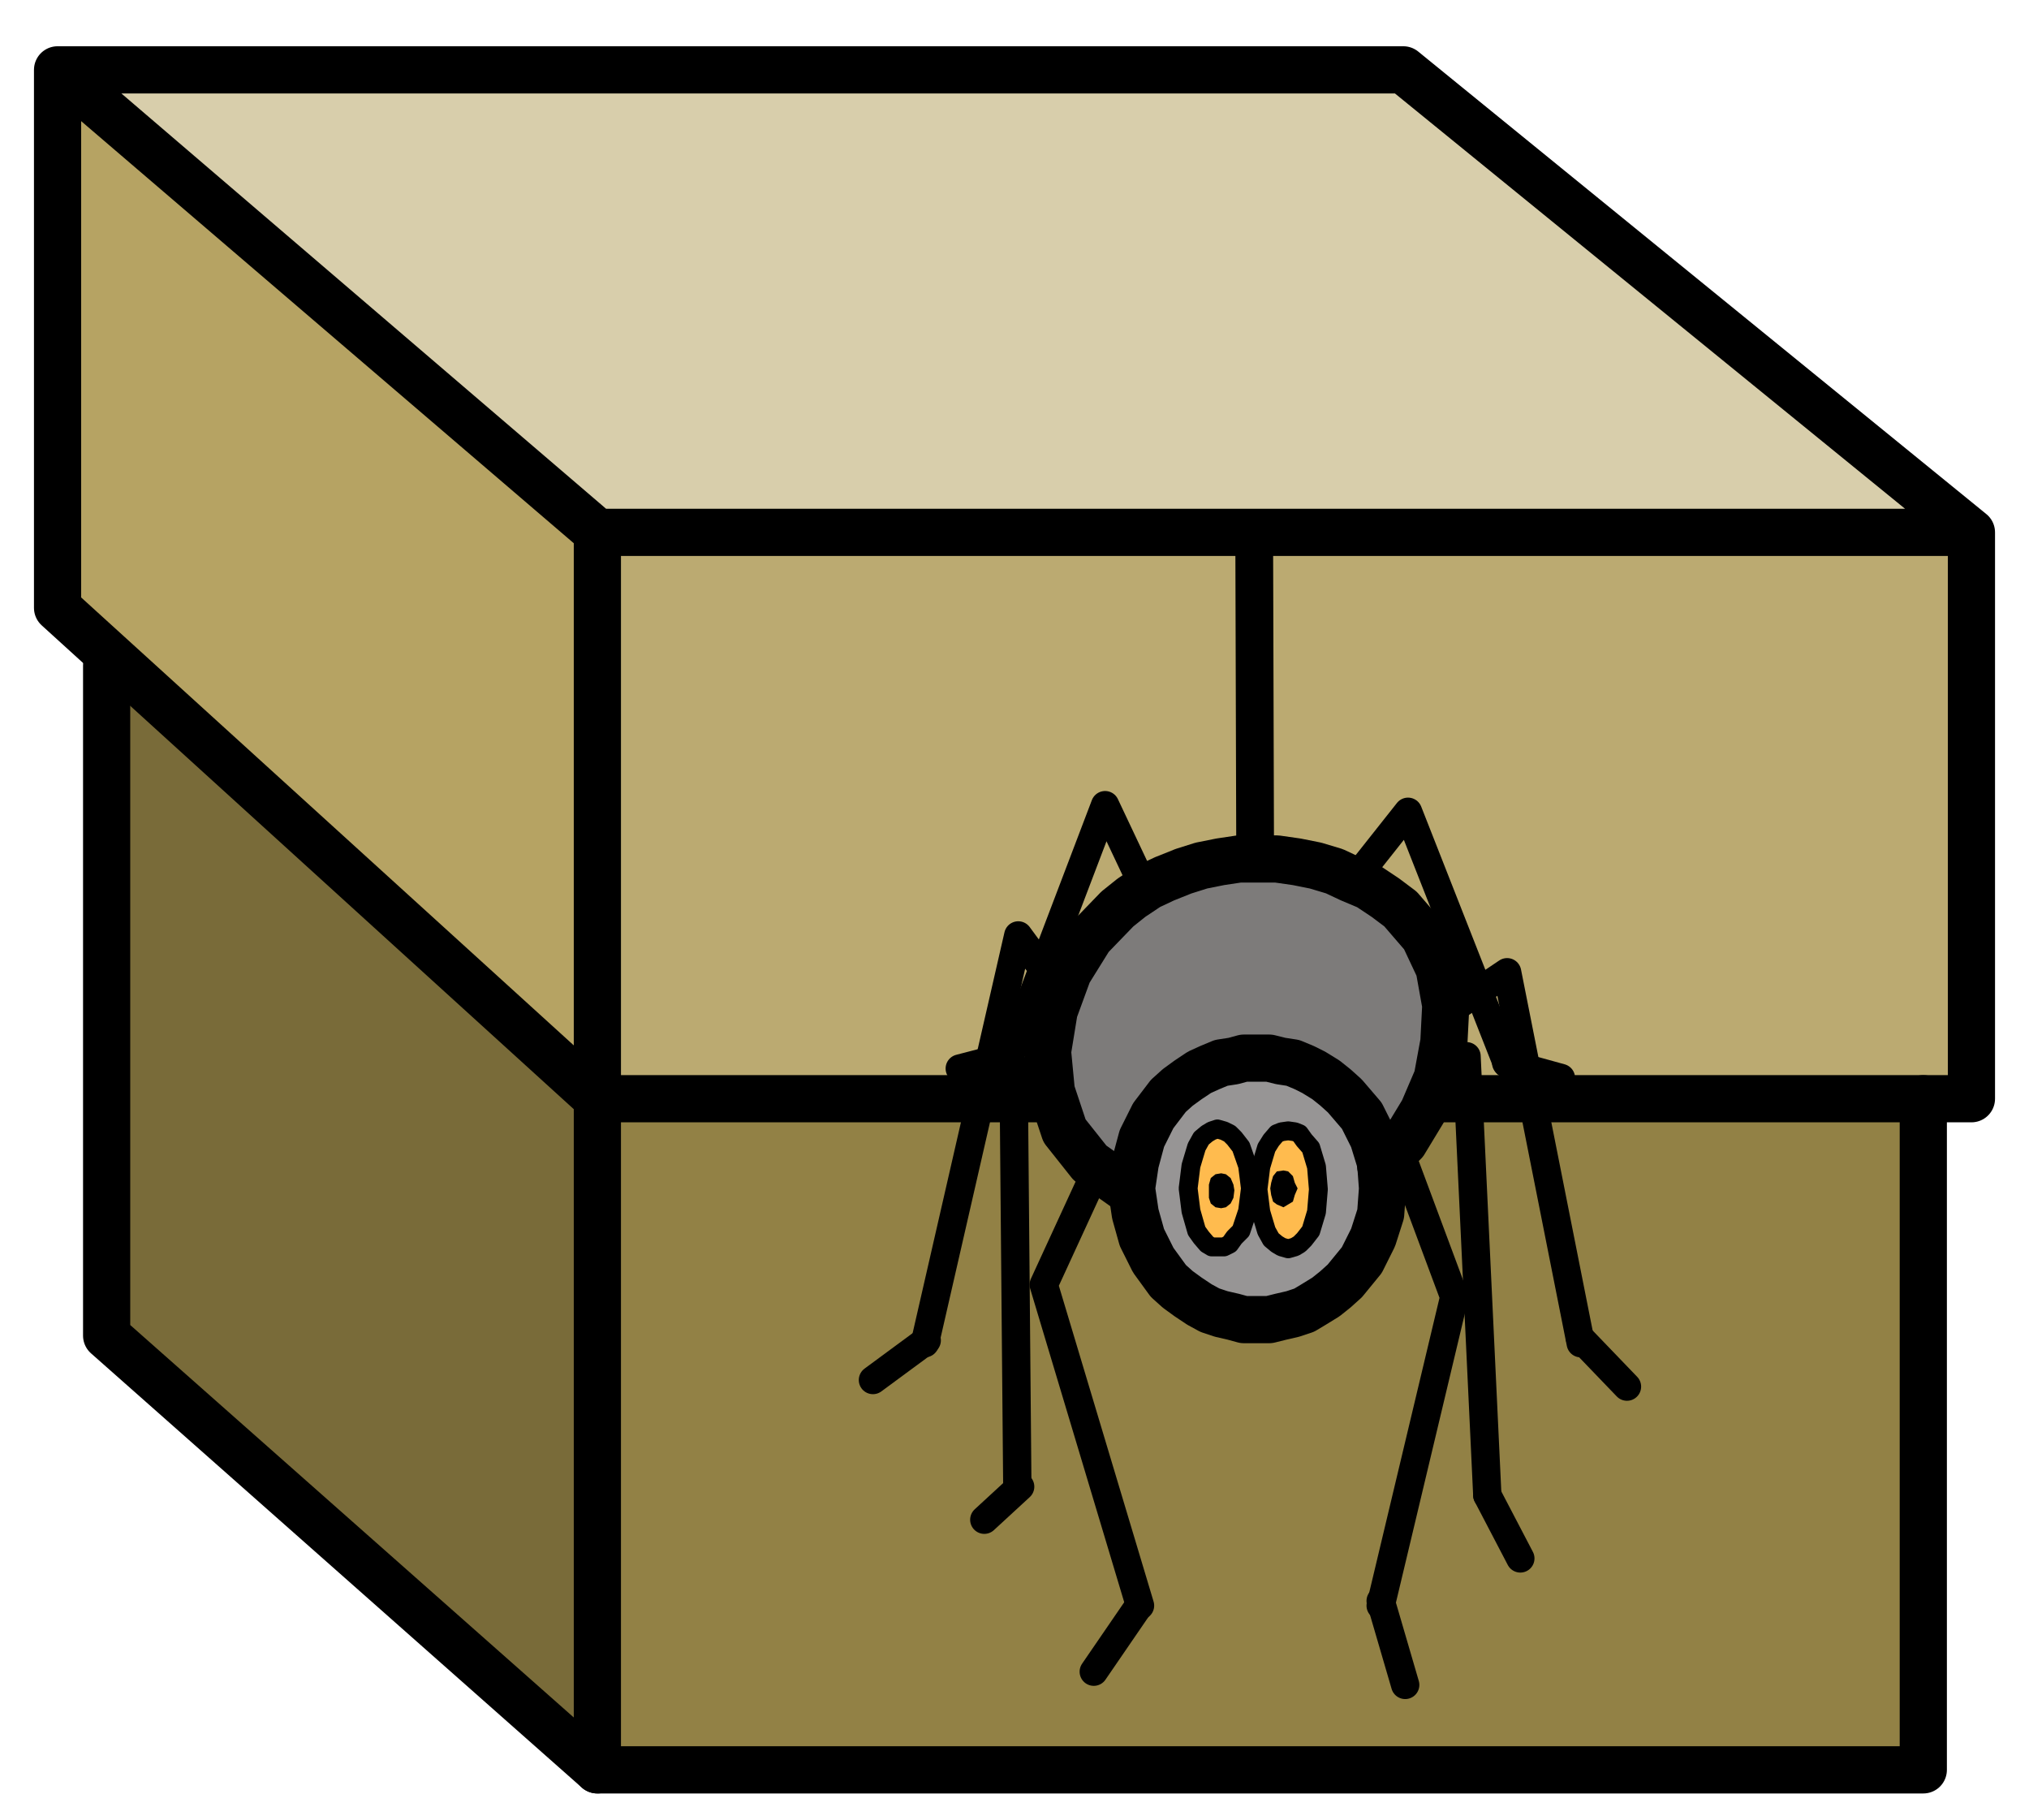
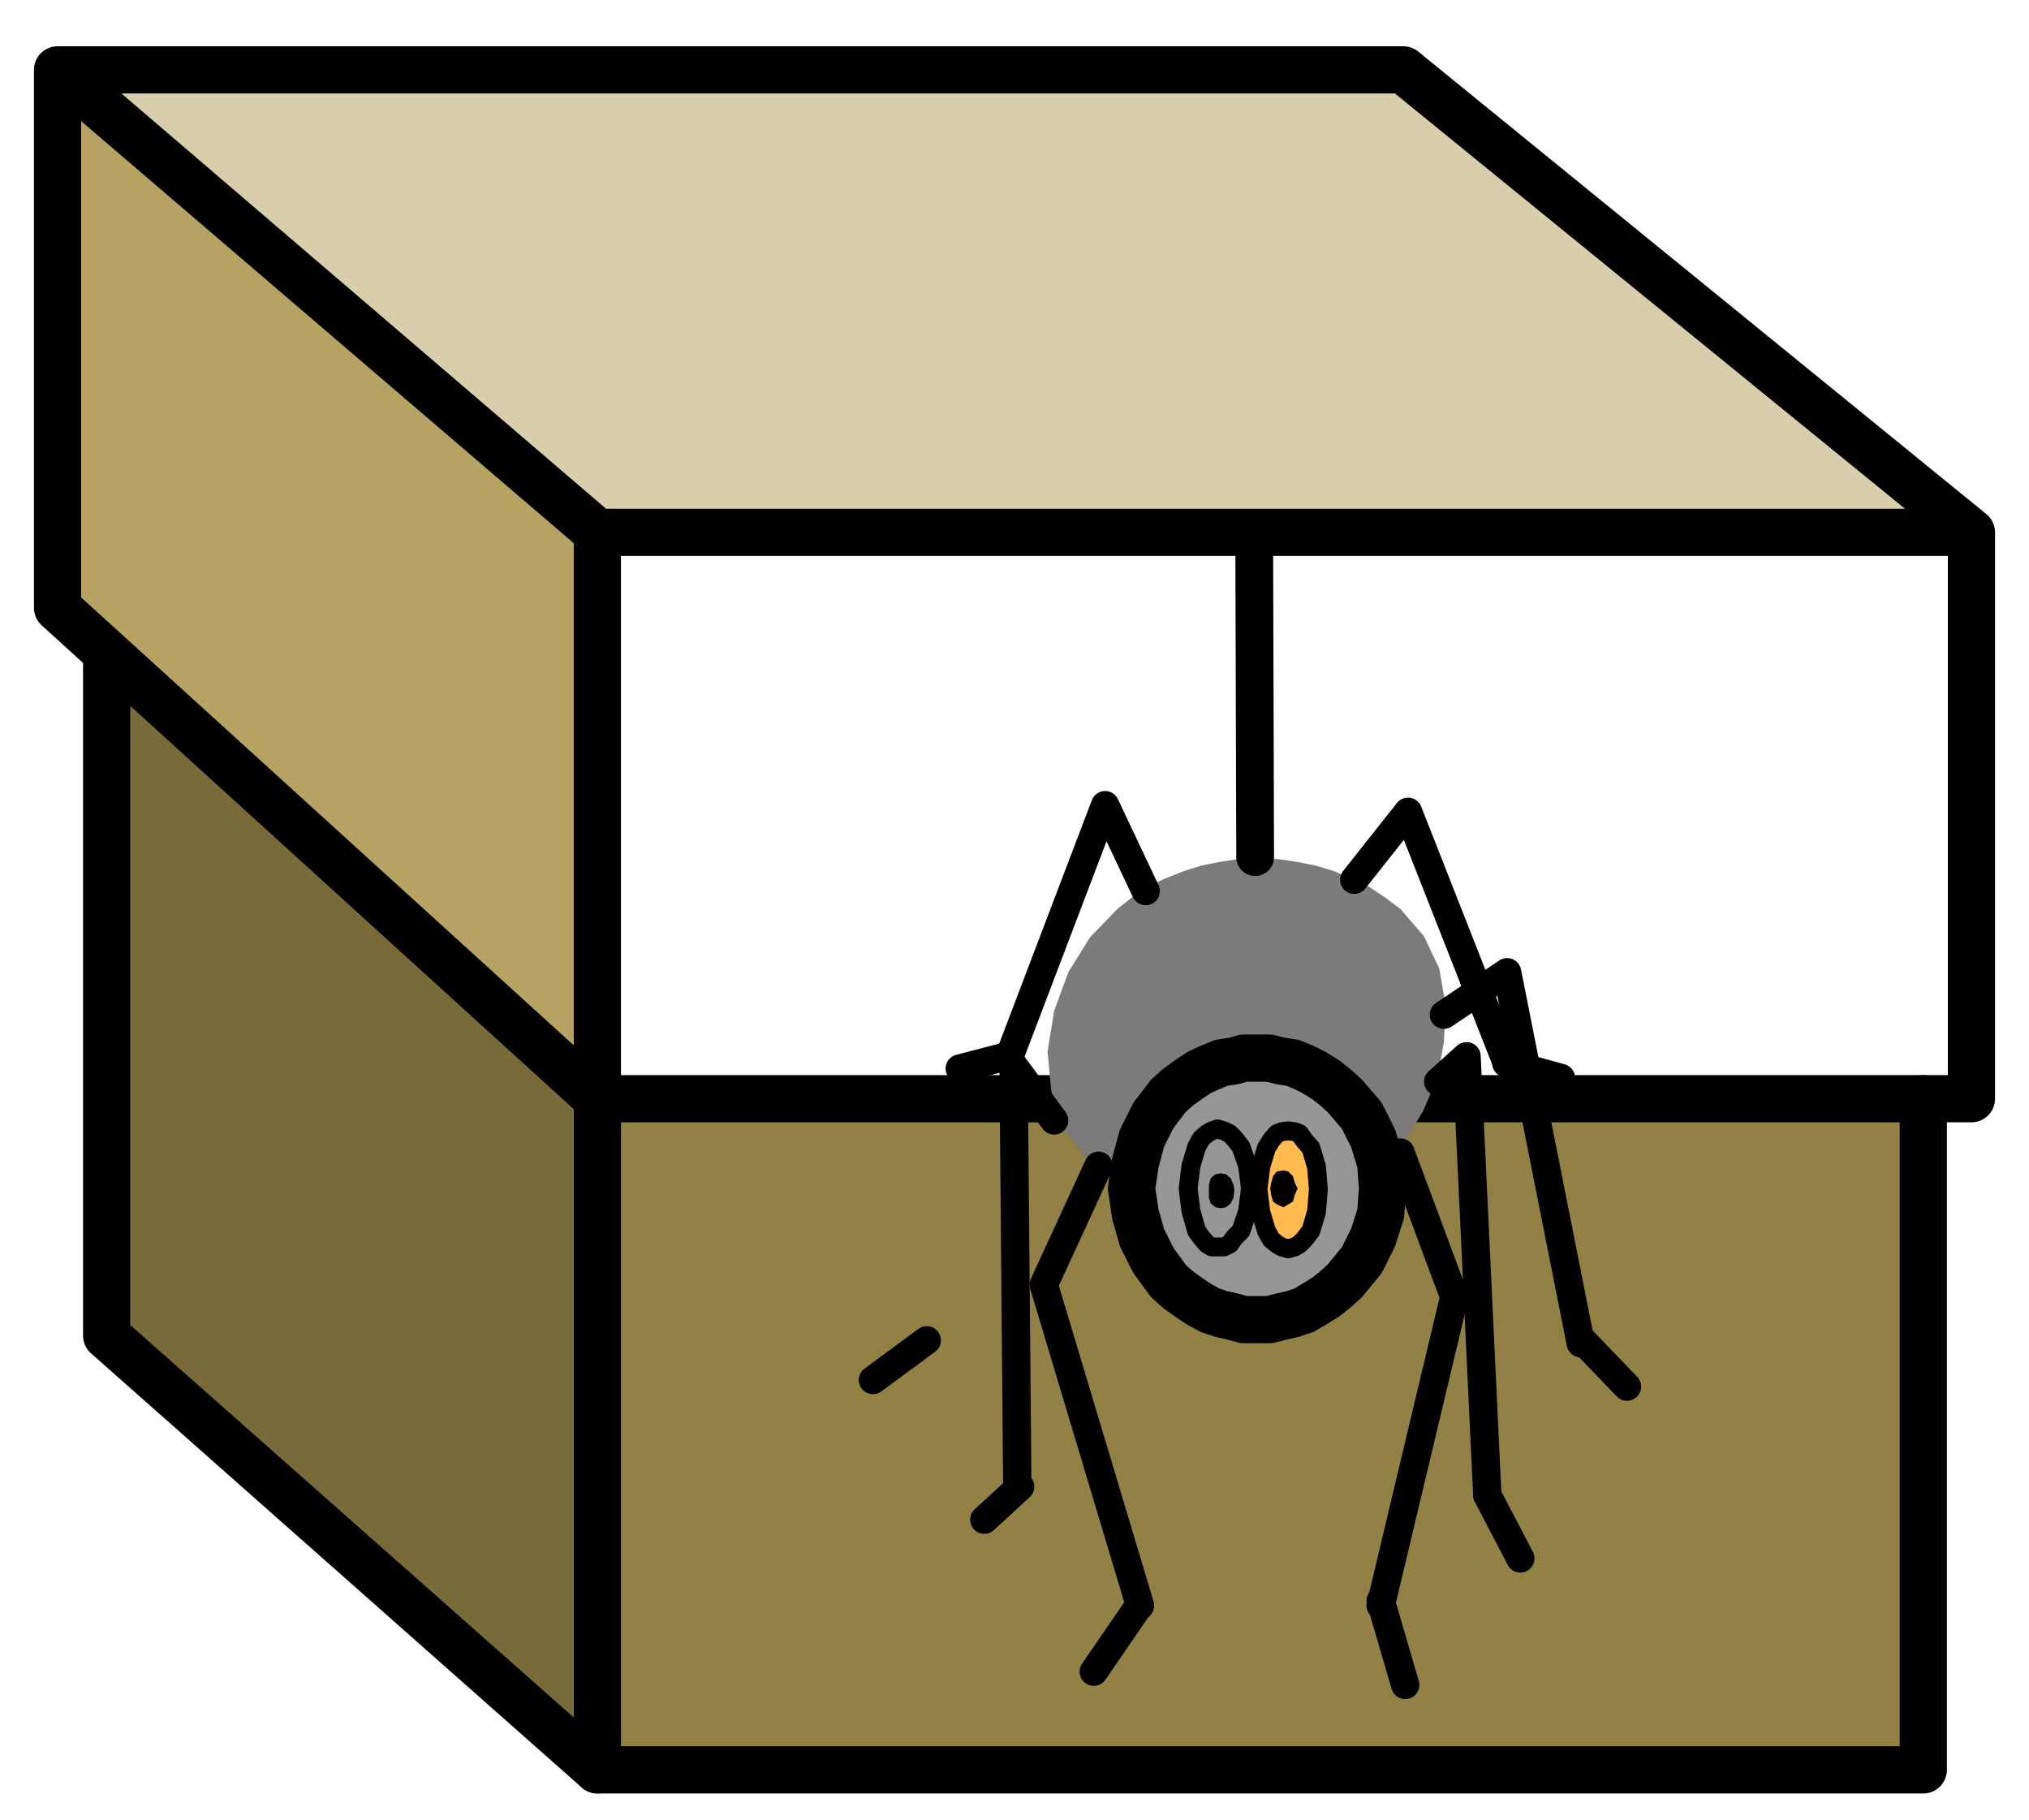
<svg xmlns="http://www.w3.org/2000/svg" version="1.1" baseProfile="tiny" id="Layer_1" x="0px" y="0px" viewBox="0 0 215 192.8" overflow="visible" xml:space="preserve">
  <g>
    <polygon fill-rule="evenodd" fill="#928145" points="63.3,117 63,187.1 203.6,187.1 204.4,117.5  " />
-     <polygon fill-rule="evenodd" fill="#BBAA71" points="208.1,116.5 63.8,115.5 63,57 208.3,55.7  " />
    <polygon fill-rule="evenodd" fill="#D8CEAB" points="148.7,6.9 6.8,7.1 62.8,56.2 208.9,55.3  " />
    <polygon fill-rule="evenodd" fill="#B6A363" points="5.8,64.8 6.1,8.9 63,57.2 63,115.5  " />
    <polygon fill-rule="evenodd" fill="#796B39" points="62.8,185.9 10.2,140.9 11.3,70.6 62.8,115.3  " />
    <polyline fill="none" stroke="#000000" stroke-width="5" stroke-linecap="round" stroke-linejoin="round" points="208.9,56.4    208.9,116.4 63.3,116.4 63.3,56.4 208.9,56.4 148.7,7.4 6.1,7.4 63.3,56.4 63.3,116.4 6.1,64.4 6.1,7.4  " />
    <polyline fill="none" stroke="#000000" stroke-width="5" stroke-linecap="round" stroke-linejoin="round" points="63.3,116.4    63.3,187.5 203.8,187.5 203.8,116.4  " />
    <polyline fill="none" stroke="#000000" stroke-width="5" stroke-linecap="round" stroke-linejoin="round" points="11.3,70.5    11.3,141.5 63.3,187.5  " />
  </g>
  <g>
    <polygon fill-rule="evenodd" fill="#7D7B7A" points="146.3,123.5 148.8,121 150.8,117.7 152.3,114.2 153,110.4 153.2,106.5    152.5,102.6 150.9,99.2 148.4,96.3 146.8,95.1 145,93.9 143.1,93.1 141.4,92.3 139.4,91.7 137.4,91.3 135.3,91 133.3,91 131.3,91    129.3,91.3 127.3,91.7 125.4,92.3 123.4,93.1 121.7,93.9 119.9,95.1 118.4,96.3 115.5,99.3 113.2,103 111.7,107.1 111,111.4    111.4,115.6 112.8,119.8 115.5,123.2 119.6,126.1  " />
    <polygon fill-rule="evenodd" fill="#979595" points="142.5,135.7 144.3,133.5 145.5,131.1 146.3,128.6 146.5,125.9 146.3,123.2    145.5,120.6 144.3,118.2 142.5,116.1 141.5,115.2 140.5,114.4 139.2,113.6 138.2,113.1 137,112.6 135.7,112.4 134.5,112.1    133.2,112.1 131.8,112.1 130.7,112.4 129.4,112.6 128.2,113.1 127.1,113.6 125.9,114.4 124.8,115.2 123.8,116.1 122.2,118.2    121,120.6 120.3,123.2 119.9,125.9 120.3,128.6 121,131.1 122.2,133.5 123.8,135.7 124.8,136.6 125.9,137.4 127.1,138.2    128.2,138.8 129.4,139.2 130.7,139.5 131.8,139.8 133.2,139.8 134.5,139.8 135.7,139.5 137,139.2 138.2,138.8 139.2,138.2    140.5,137.4 141.5,136.6  " />
-     <polygon fill-rule="evenodd" fill="#FFBB4E" points="131.5,130.4 132.2,128.3 132.5,125.9 132.2,123.5 131.5,121.5 130.8,120.6    130.3,120.1 129.7,119.8 129,119.6 128.4,119.8 127.9,120.1 127.3,120.6 126.8,121.5 126.2,123.5 125.9,125.9 126.2,128.3    126.8,130.4 127.3,131.1 127.9,131.8 128.4,132.1 129,132.1 129.7,132.1 130.3,131.8 130.8,131.1  " />
    <polygon fill-rule="evenodd" fill="#FFBB4E" points="138.9,130.4 139.5,128.4 139.7,126 139.5,123.6 138.9,121.6 138.2,120.8    137.7,120.1 137.2,119.9 136.5,119.8 135.8,119.9 135.3,120.1 134.7,120.8 134.2,121.6 133.6,123.6 133.3,126 133.6,128.4    134.2,130.4 134.7,131.3 135.3,131.8 135.8,132.1 136.5,132.3 137.2,132.1 137.7,131.8 138.2,131.3  " />
-     <polyline fill="none" stroke="#000000" stroke-width="5" stroke-linecap="round" stroke-linejoin="round" points="146.3,123.5    148.8,121 150.8,117.7 152.3,114.2 153,110.4 153.2,106.5 152.5,102.6 150.9,99.2 148.4,96.3 146.8,95.1 145,93.9 143.1,93.1    141.4,92.3 139.4,91.7 137.4,91.3 135.3,91 133.3,91 131.3,91 129.3,91.3 127.3,91.7 125.4,92.3 123.4,93.1 121.7,93.9 119.9,95.1    118.4,96.3 115.5,99.3 113.2,103 111.7,107.1 111,111.4 111.4,115.6 112.8,119.8 115.5,123.2 119.6,126.1  " />
    <polyline fill="none" stroke="#000000" stroke-width="5" stroke-linecap="round" stroke-linejoin="round" points="142.5,135.7    144.3,133.5 145.5,131.1 146.3,128.6 146.5,125.9 146.3,123.2 145.5,120.6 144.3,118.2 142.5,116.1 141.5,115.2 140.5,114.4    139.2,113.6 138.2,113.1 137,112.6 135.7,112.4 134.5,112.1 133.2,112.1 131.8,112.1 130.7,112.4 129.4,112.6 128.2,113.1    127.1,113.6 125.9,114.4 124.8,115.2 123.8,116.1 122.2,118.2 121,120.6 120.3,123.2 119.9,125.9 120.3,128.6 121,131.1    122.2,133.5 123.8,135.7 124.8,136.6 125.9,137.4 127.1,138.2 128.2,138.8 129.4,139.2 130.7,139.5 131.8,139.8 133.2,139.8    134.5,139.8 135.7,139.5 137,139.2 138.2,138.8 139.2,138.2 140.5,137.4 141.5,136.6 142.5,135.7  " />
    <polyline fill="none" stroke="#000000" stroke-width="2" stroke-linecap="round" stroke-linejoin="round" points="131.5,130.4    132.2,128.3 132.5,125.9 132.2,123.5 131.5,121.5 130.8,120.6 130.3,120.1 129.7,119.8 129,119.6 128.4,119.8 127.9,120.1    127.3,120.6 126.8,121.5 126.2,123.5 125.9,125.9 126.2,128.3 126.8,130.4 127.3,131.1 127.9,131.8 128.4,132.1 129,132.1    129.7,132.1 130.3,131.8 130.8,131.1 131.5,130.4  " />
    <polyline fill="none" stroke="#000000" stroke-width="2" stroke-linecap="round" stroke-linejoin="round" points="138.9,130.4    139.5,128.4 139.7,126 139.5,123.6 138.9,121.6 138.2,120.8 137.7,120.1 137.2,119.9 136.5,119.8 135.8,119.9 135.3,120.1    134.7,120.8 134.2,121.6 133.6,123.6 133.3,126 133.6,128.4 134.2,130.4 134.7,131.3 135.3,131.8 135.8,132.1 136.5,132.3    137.2,132.1 137.7,131.8 138.2,131.3 138.9,130.4  " />
    <polyline fill="none" stroke="#000000" stroke-width="3" stroke-linecap="round" stroke-linejoin="round" points="106.9,112.1    117.1,85.3 121.4,94.4  " />
-     <polyline fill="none" stroke="#000000" stroke-width="3" stroke-linecap="round" stroke-linejoin="round" points="98,142.3    107.9,99.1 112.1,104.8  " />
    <polyline fill="none" stroke="#000000" stroke-width="3" stroke-linecap="round" stroke-linejoin="round" points="107.8,157.6    107.4,112.9 111.7,118.7  " />
    <polyline fill="none" stroke="#000000" stroke-width="3" stroke-linecap="round" stroke-linejoin="round" points="120.8,170.1    110.6,136.1 116.4,123.5  " />
    <polyline fill="none" stroke="#000000" stroke-width="3" stroke-linecap="round" stroke-linejoin="round" points="159.7,112.7    149.2,86 143.5,93.2  " />
    <polyline fill="none" stroke="#000000" stroke-width="3" stroke-linecap="round" stroke-linejoin="round" points="167.5,142.3    159.7,103 153,107.5  " />
    <polyline fill="none" stroke="#000000" stroke-width="3" stroke-linecap="round" stroke-linejoin="round" points="157.6,158.4    155.4,111.9 152.4,114.6  " />
    <polyline fill="none" stroke="#000000" stroke-width="3" stroke-linecap="round" stroke-linejoin="round" points="146.3,170.1    154.1,137.4 148.4,122.1  " />
    <line fill="none" stroke="#000000" stroke-width="4" stroke-linecap="round" stroke-linejoin="round" x1="132.9" y1="56.7" x2="133" y2="90.8" />
    <line fill="none" stroke="#000000" stroke-width="3" stroke-linecap="round" stroke-linejoin="round" x1="165.4" y1="114.2" x2="159.6" y2="112.6" />
    <line fill="none" stroke="#000000" stroke-width="3" stroke-linecap="round" stroke-linejoin="round" x1="172.4" y1="146.9" x2="167.4" y2="141.7" />
    <line fill="none" stroke="#000000" stroke-width="3" stroke-linecap="round" stroke-linejoin="round" x1="161.1" y1="165.1" x2="157.6" y2="158.4" />
    <line fill="none" stroke="#000000" stroke-width="3" stroke-linecap="round" stroke-linejoin="round" x1="148.9" y1="178.5" x2="146.3" y2="169.6" />
    <line fill="none" stroke="#000000" stroke-width="3" stroke-linecap="round" stroke-linejoin="round" x1="115.9" y1="177.1" x2="120.7" y2="170.1" />
    <line fill="none" stroke="#000000" stroke-width="3" stroke-linecap="round" stroke-linejoin="round" x1="104.3" y1="161" x2="108.1" y2="157.5" />
    <line fill="none" stroke="#000000" stroke-width="3" stroke-linecap="round" stroke-linejoin="round" x1="92.5" y1="146.2" x2="98.2" y2="142" />
    <line fill="none" stroke="#000000" stroke-width="3" stroke-linecap="round" stroke-linejoin="round" x1="101.7" y1="113.2" x2="106.7" y2="111.9" />
    <polygon fill-rule="evenodd" points="130.4,127.5 130.7,126.9 130.8,126.1 130.7,125.5 130.4,124.8 129.9,124.4 129.4,124.3    128.8,124.4 128.3,124.8 128.1,125.5 128.1,126.1 128.1,126.9 128.3,127.5 128.8,127.9 129.4,128 129.9,127.9  " />
    <polygon fill-rule="evenodd" points="137,127.3 137.2,126.6 137.5,125.9 137.2,125.3 137,124.6 136.5,124.1 136,124 135.3,124.1    134.9,124.6 134.7,125.3 134.6,125.9 134.7,126.6 134.9,127.3 135.3,127.6 136,127.9 136.5,127.6  " />
  </g>
</svg>